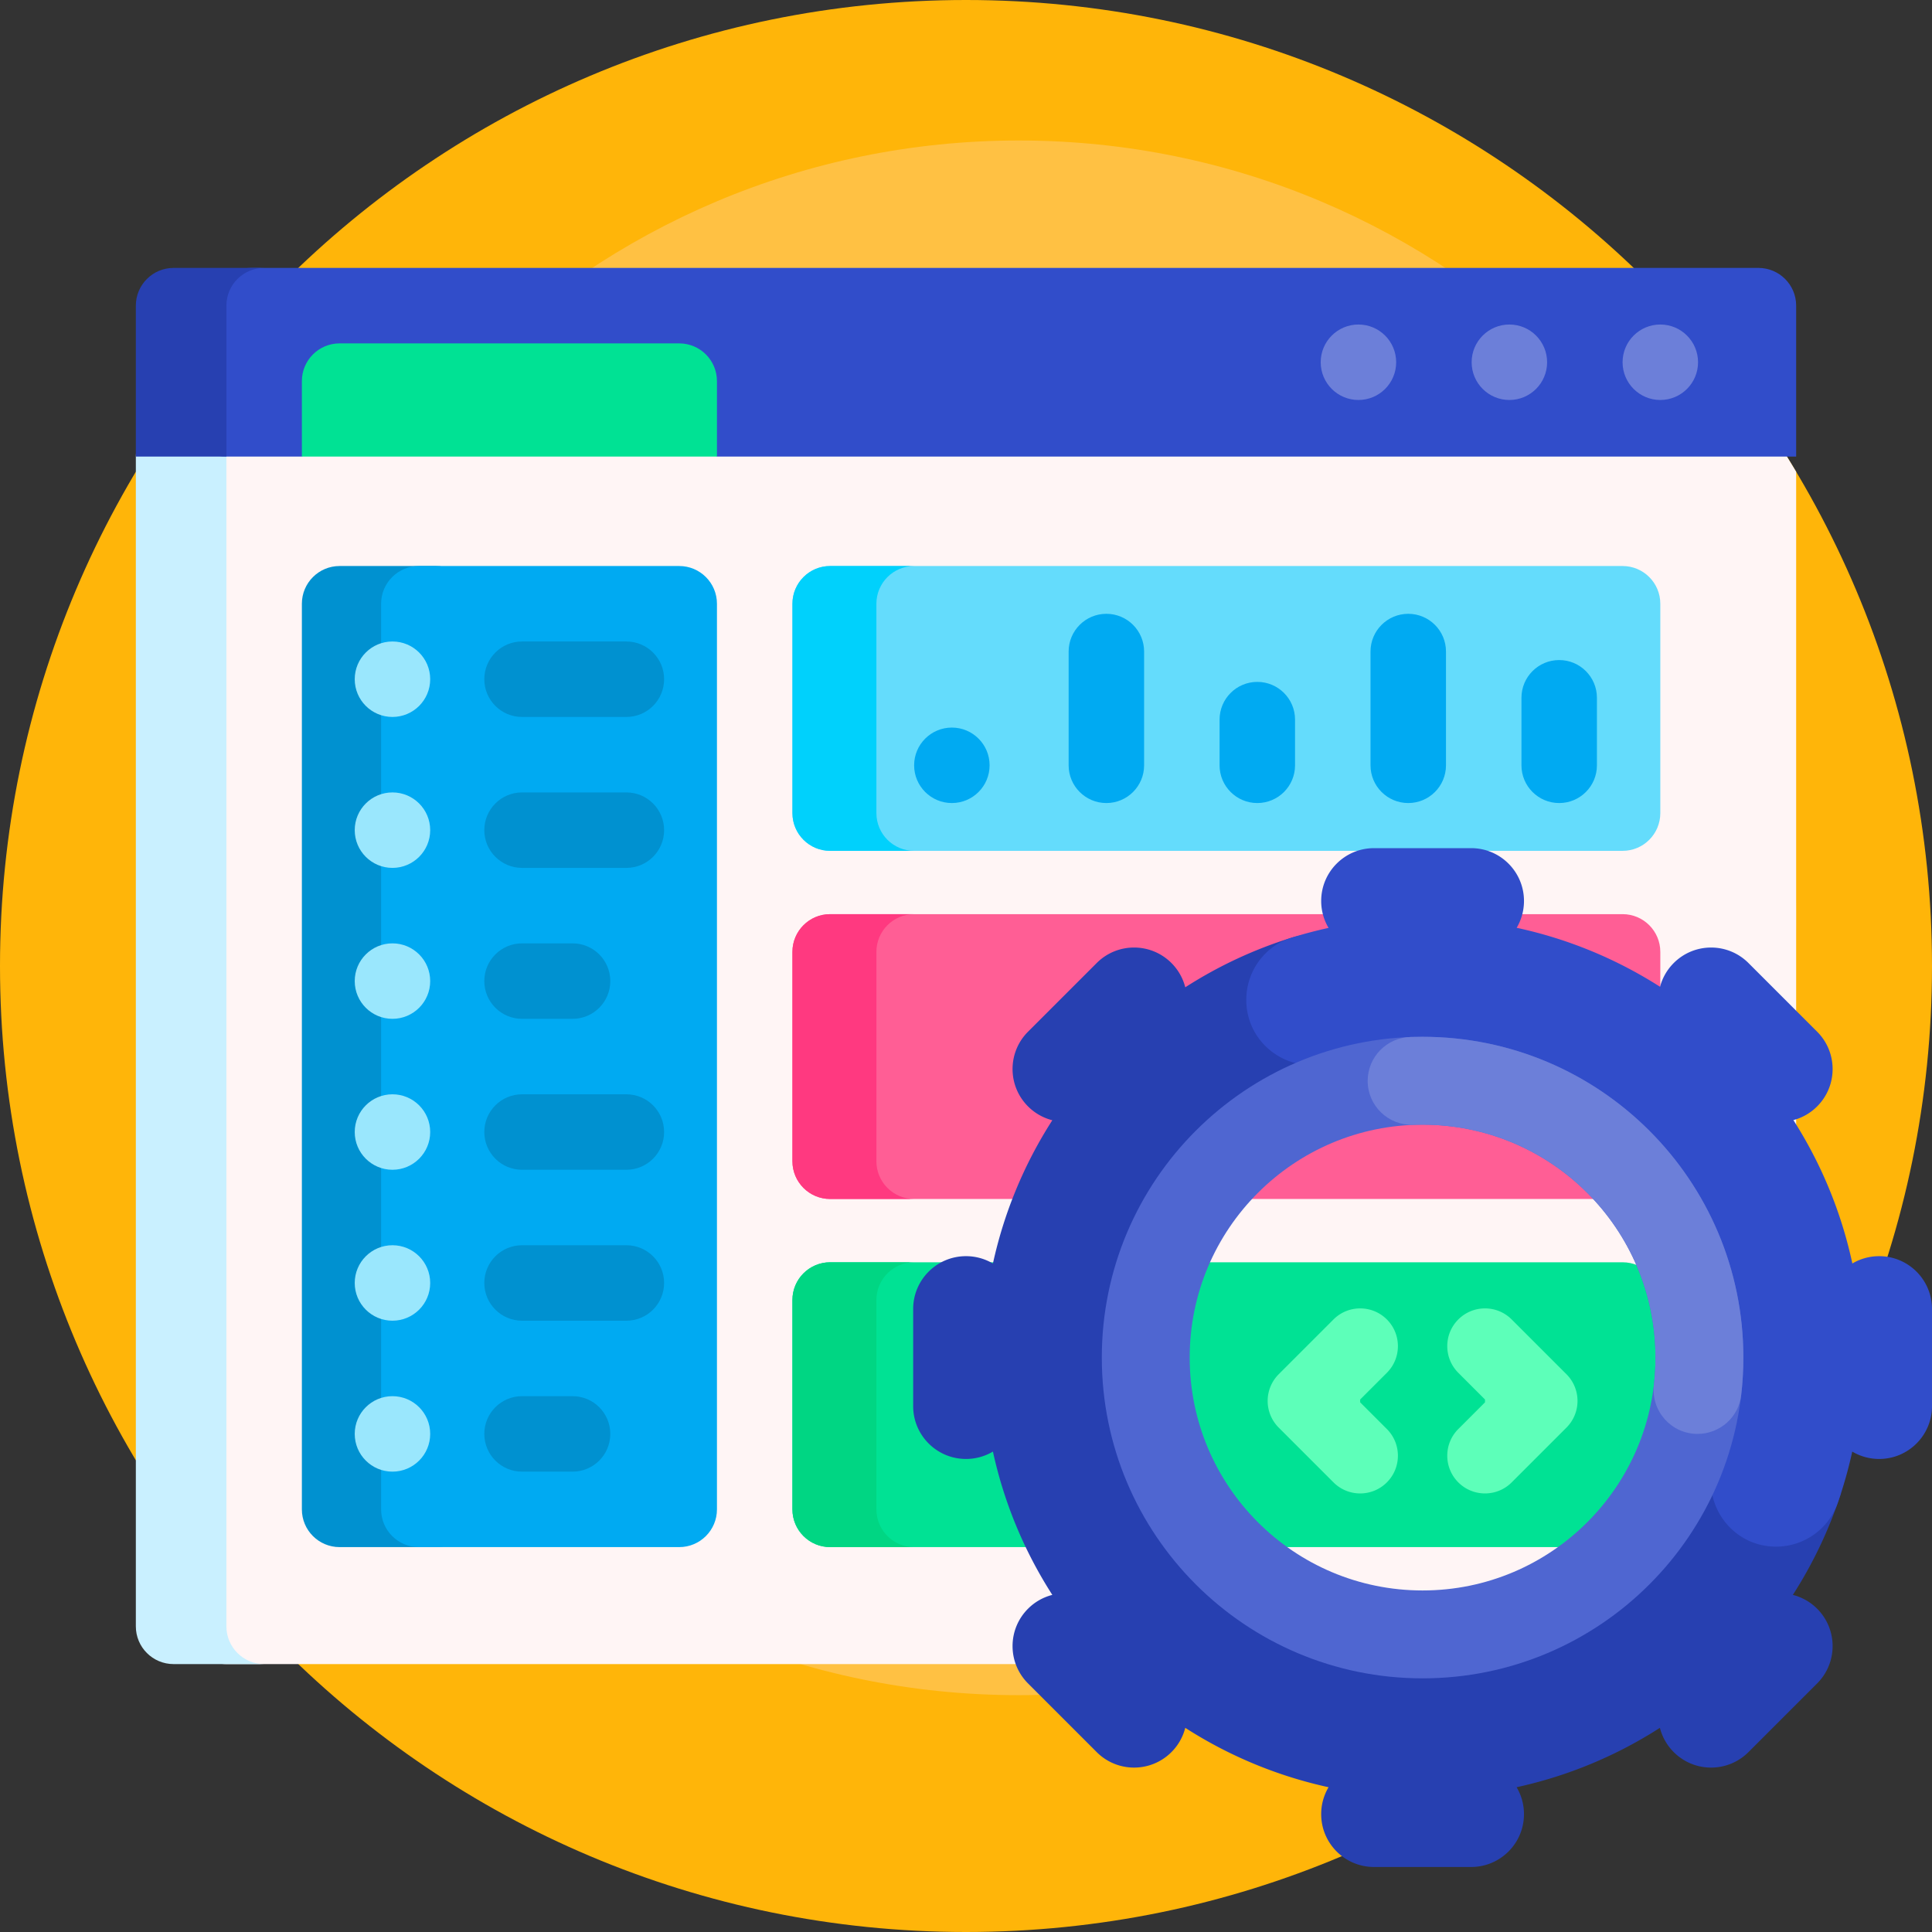
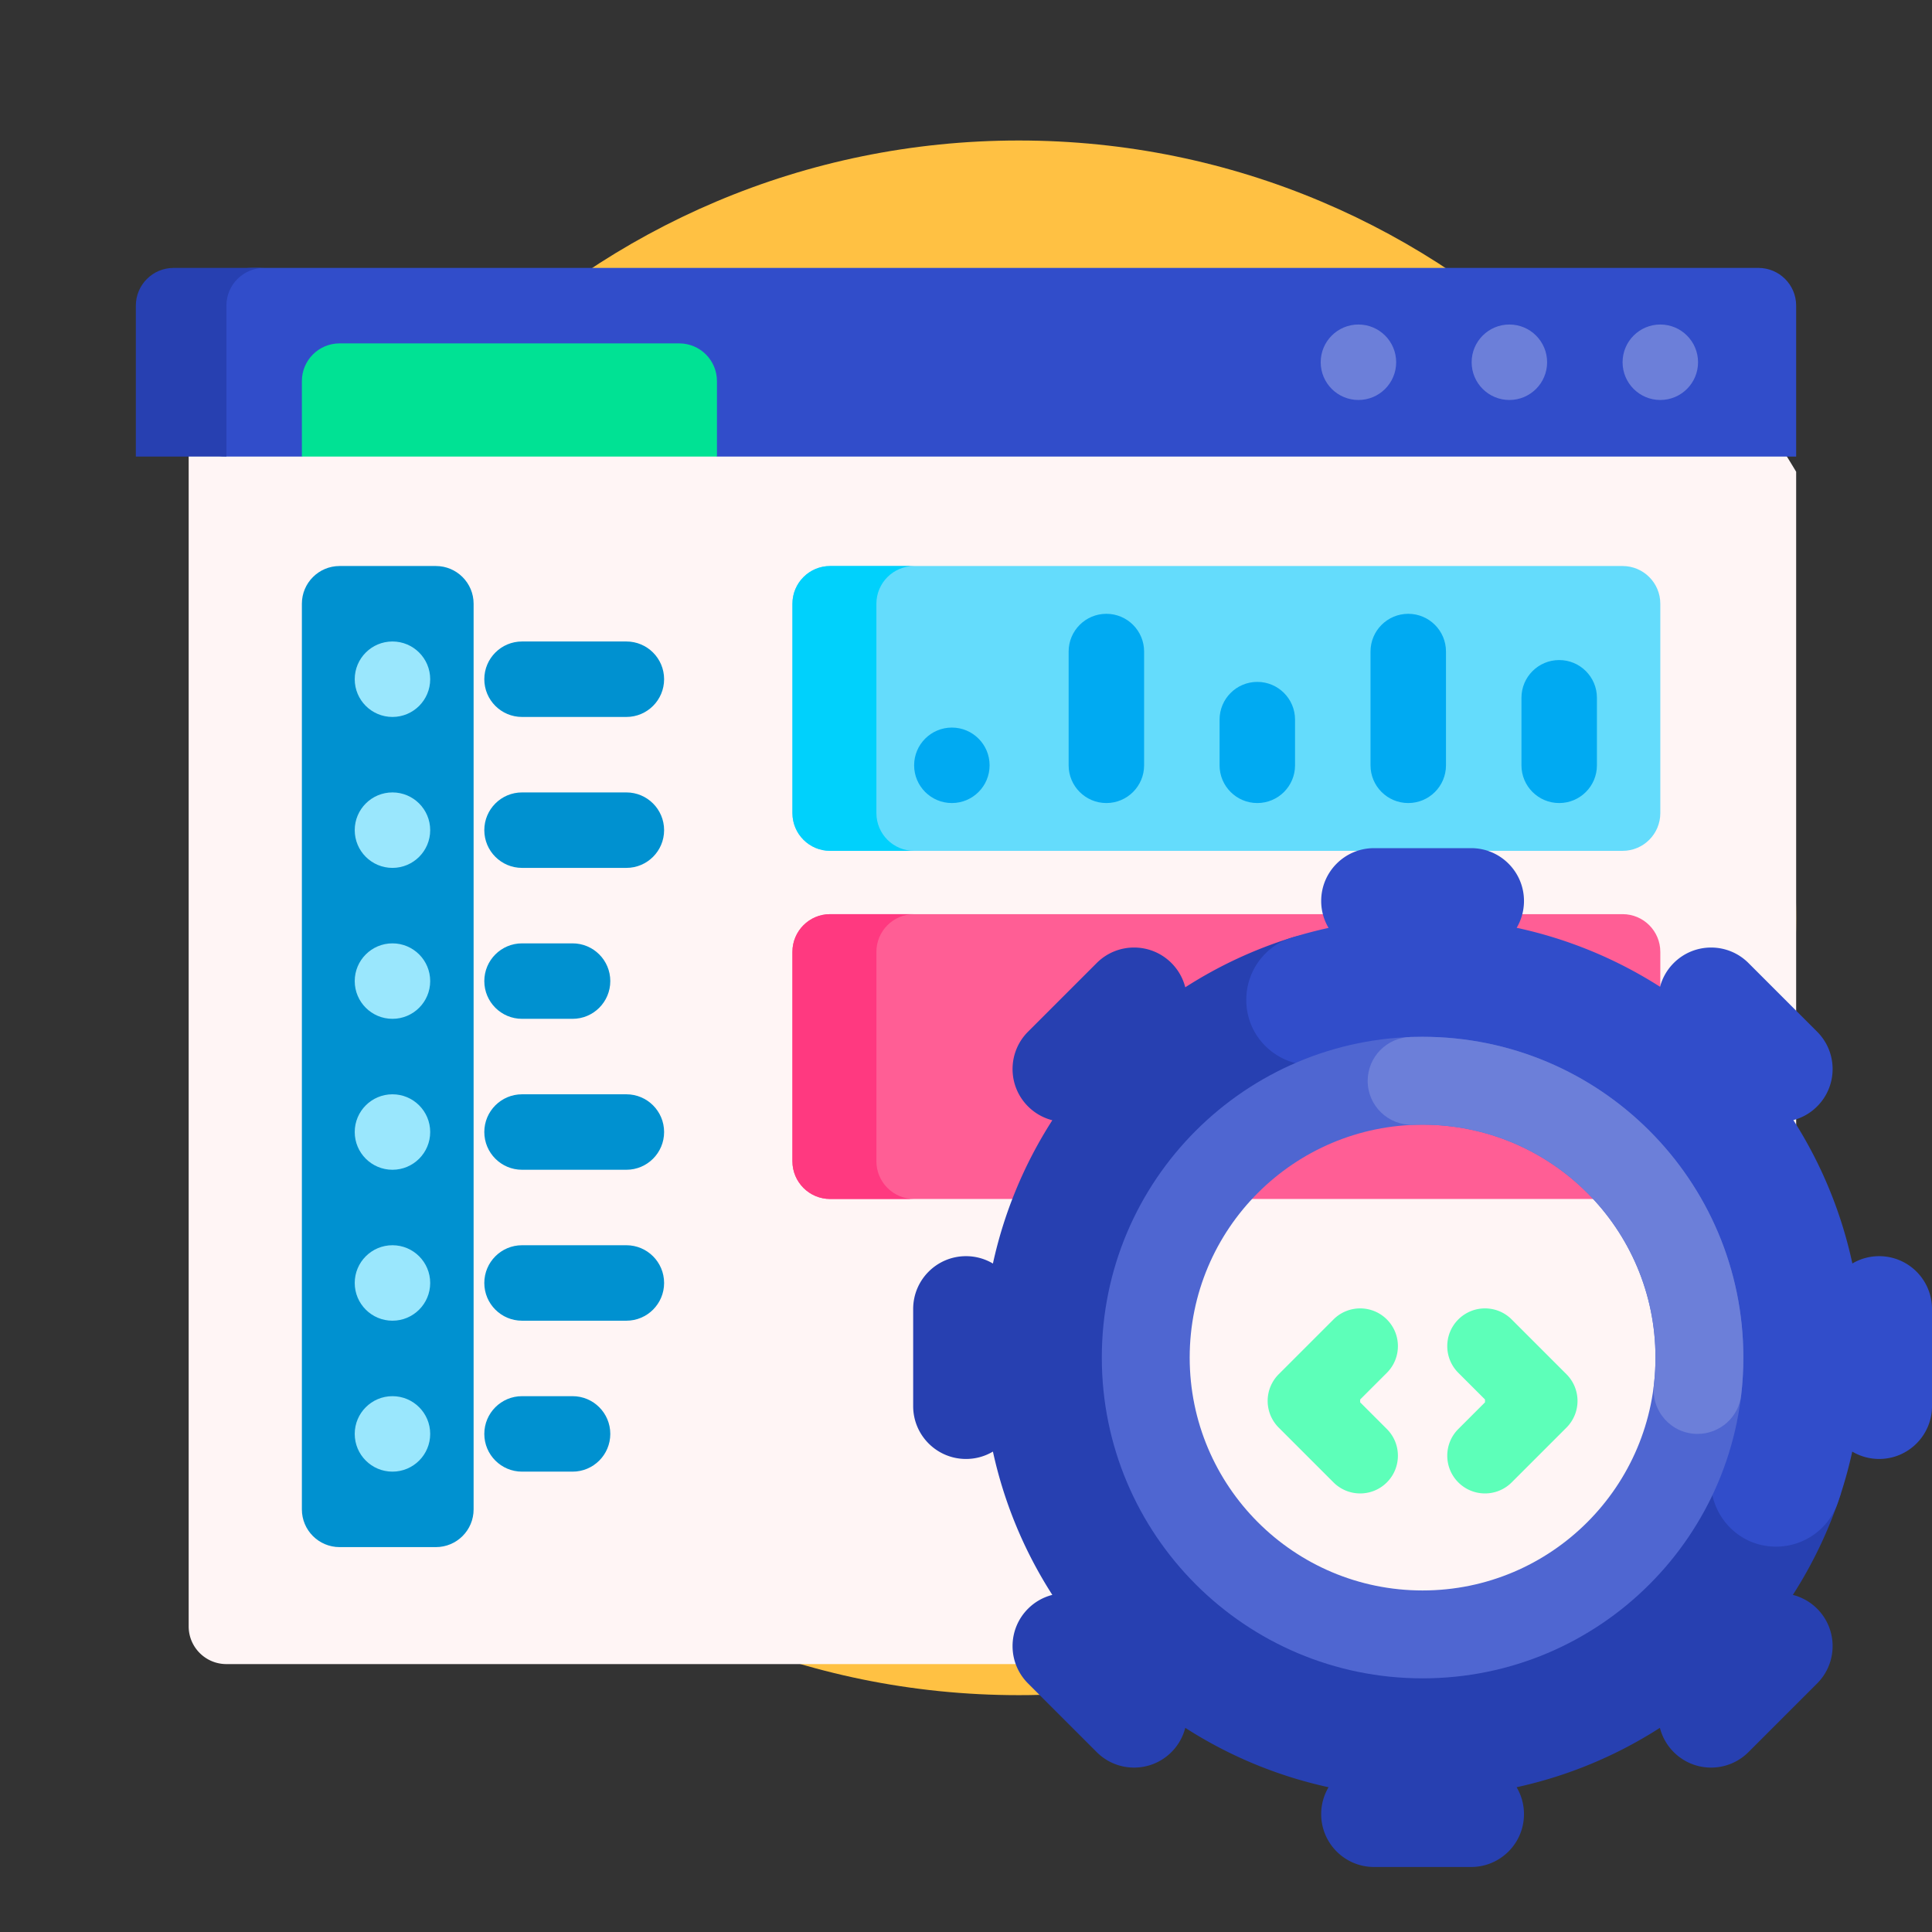
<svg xmlns="http://www.w3.org/2000/svg" version="1.1" width="512" height="512" x="0" y="0" viewBox="0 0 512 512" style="enable-background:new 0 0 512 512" xml:space="preserve">
  <rect x="0" y="0" width="512" height="512" fill="#333333" stroke="none" />
  <g>
-     <path fill="#FFB509" d="M512 256c0 141.385-114.615 256-256 256S0 397.385 0 256 114.615 0 256 0s256 114.615 256 256z" opacity="1" data-original="#ffb509" />
    <path fill="#FFC143" d="M475.998 243.234c0 113.771-92.229 206-206 206s-206-92.229-206-206 92.229-206 206-206c113.77 0 206 92.229 206 206z" opacity="1" data-original="#ffc143" />
    <path fill="#FFF5F5" d="M476 125.019v261.962A257.1 257.1 0 0 1 432.949 441H60c-5.523 0-10-4.477-10-10V121c0-5.523 4.477-10 10-10h406c.352 0 .7.018 1.042.054A255.876 255.876 0 0 1 476 125.019z" opacity="1" data-original="#fff5f5" />
-     <path fill="#C9F0FF" d="M70 441H46c-5.523 0-10-4.477-10-10V121c0-5.523 4.477-10 10-10h24c-5.523 0-10 4.477-10 10v310c0 5.523 4.477 10 10 10z" opacity="1" data-original="#c9f0ff" />
    <path fill="#314DCA" d="M476 81v40H190l-10.064-7.362H90.064L80 121H59.883c-5.458 0-9.883-4.425-9.883-9.883V87.84C50 78.54 57.54 71 66.84 71H466c5.523 0 10 4.477 10 10z" opacity="1" data-original="#314dca" />
    <path fill="#2740B1" d="M70 71c-5.523 0-10 4.477-10 10v40H36V81c0-5.523 4.477-10 10-10z" opacity="1" data-original="#2740b1" />
    <path fill="#6C7FD9" d="M370 96c0 5.523-4.477 10-10 10s-10-4.477-10-10 4.477-10 10-10 10 4.477 10 10zm70-10c-5.523 0-10 4.477-10 10s4.477 10 10 10 10-4.477 10-10-4.477-10-10-10zm-40 0c-5.523 0-10 4.477-10 10s4.477 10 10 10 10-4.477 10-10-4.477-10-10-10z" opacity="1" data-original="#6c7fd9" />
    <path fill="#00E294" d="M190 101v20H80v-20c0-5.523 4.477-10 10-10h90c5.523 0 10 4.477 10 10z" opacity="1" data-original="#00e294" />
    <path fill="#0091D0" d="M125.511 160v240c0 5.523-4.477 10-10 10H90c-5.523 0-10-4.477-10-10V160c0-5.523 4.477-10 10-10h25.511c5.522 0 10 4.477 10 10z" opacity="1" data-original="#0091d0" />
-     <path fill="#00AAF2" d="M190 160v240c0 5.523-4.477 10-10 10h-69c-5.523 0-10-4.477-10-10V160c0-5.523 4.477-10 10-10h69c5.523 0 10 4.477 10 10z" opacity="1" data-original="#00aaf2" />
    <path fill="#0091D0" d="M161.734 380c0 5.523-4.477 10-10 10h-13.388c-5.523 0-10-4.477-10-10s4.477-10 10-10h13.388c5.523 0 10 4.477 10 10zm4.26-50h-27.648c-5.523 0-10 4.477-10 10s4.477 10 10 10h27.648c5.523 0 10-4.477 10-10s-4.477-10-10-10zm-27.648-140h27.648c5.523 0 10-4.477 10-10s-4.477-10-10-10h-27.648c-5.523 0-10 4.477-10 10s4.477 10 10 10zm0 80h13.388c5.523 0 10-4.477 10-10s-4.477-10-10-10h-13.388c-5.523 0-10 4.477-10 10s4.477 10 10 10zm27.648 20h-27.648c-5.523 0-10 4.477-10 10s4.477 10 10 10h27.648c5.523 0 10-4.477 10-10s-4.477-10-10-10zm0-80h-27.648c-5.523 0-10 4.477-10 10s4.477 10 10 10h27.648c5.523 0 10-4.477 10-10s-4.477-10-10-10z" opacity="1" data-original="#0091d0" />
    <path fill="#9AE7FD" d="M114.006 380c0 5.523-4.477 10-10 10s-10-4.477-10-10 4.477-10 10-10 10 4.477 10 10zm-10-50c-5.523 0-10 4.477-10 10s4.477 10 10 10 10-4.477 10-10-4.477-10-10-10zm0-140c5.523 0 10-4.477 10-10s-4.477-10-10-10-10 4.477-10 10 4.477 10 10 10zm0 60c-5.523 0-10 4.477-10 10s4.477 10 10 10 10-4.477 10-10-4.477-10-10-10zm0 40c-5.523 0-10 4.477-10 10s4.477 10 10 10 10-4.477 10-10-4.477-10-10-10zm0-80c-5.523 0-10 4.477-10 10s4.477 10 10 10 10-4.477 10-10-4.477-10-10-10z" opacity="1" data-original="#9ae7fd" />
    <path fill="#64DCFC" d="M440 160v55.484c0 5.523-4.477 10-10 10H220c-5.523 0-10-4.477-10-10V160c0-5.523 4.477-10 10-10h210c5.523 0 10 4.477 10 10z" opacity="1" data-original="#64dcfc" />
    <path fill="#00D1FC" d="M242.255 225.484H220c-5.523 0-10-4.477-10-10V160c0-5.523 4.477-10 10-10h22.255c-5.523 0-10 4.477-10 10v55.484c0 5.523 4.478 10 10 10z" opacity="1" data-original="#00d1fc" />
    <path fill="#00AAF2" d="M423.202 184.922v17.894c0 5.523-4.477 10-10 10s-10-4.477-10-10v-17.894c0-5.523 4.477-10 10-10 5.522 0 10 4.477 10 10zm-170.947 7.893c-5.523 0-10 4.477-10 10s4.477 10 10 10 10-4.477 10-10-4.477-10-10-10zm40.946-30.148c-5.523 0-10 4.477-10 10v30.149c0 5.523 4.477 10 10 10s10-4.477 10-10v-30.149c0-5.522-4.477-10-10-10zm40 18.042c-5.523 0-10 4.477-10 10v12.106c0 5.523 4.477 10 10 10s10-4.477 10-10v-12.106c0-5.523-4.477-10-10-10zm40.001-18.042c-5.523 0-10 4.477-10 10v30.149c0 5.523 4.477 10 10 10s10-4.477 10-10v-30.149c0-5.522-4.477-10-10-10z" opacity="1" data-original="#00aaf2" />
    <path fill="#FF5E95" d="M440 252.258v55.484c0 5.523-4.477 10-10 10H220c-5.523 0-10-4.477-10-10v-55.484c0-5.523 4.477-10 10-10h210c5.523 0 10 4.477 10 10z" opacity="1" data-original="#ff5e95" />
    <path fill="#FF3980" d="M242.255 317.742H220c-5.523 0-10-4.477-10-10v-55.484c0-5.523 4.477-10 10-10h22.255c-5.523 0-10 4.477-10 10v55.484c0 5.523 4.478 10 10 10z" opacity="1" data-original="#ff3980" />
-     <path fill="#00E294" d="M440 344.516V400c0 5.523-4.477 10-10 10H220c-5.523 0-10-4.477-10-10v-55.484c0-5.523 4.477-10 10-10h210c5.523 0 10 4.477 10 10z" opacity="1" data-original="#00e294" />
-     <path fill="#00D683" d="M242.255 410H220c-5.523 0-10-4.477-10-10v-55.484c0-5.523 4.477-10 10-10h22.255c-5.523 0-10 4.477-10 10V400c0 5.523 4.478 10 10 10z" opacity="1" data-original="#00d683" />
    <path fill="#5DFFB9" d="M360.46 370.882v.753l7.072 7.071c3.905 3.905 3.905 10.237 0 14.142-1.953 1.953-4.512 2.929-7.071 2.929s-5.118-.976-7.071-2.929l-14.52-14.519a10.001 10.001 0 0 1 0-14.142l14.52-14.52c3.906-3.905 10.236-3.905 14.143 0 3.905 3.905 3.905 10.237 0 14.143zm54.67-6.696-14.52-14.519c-1.953-1.953-4.512-2.929-7.071-2.929s-5.118.977-7.071 2.929c-3.905 3.905-3.905 10.237 0 14.142l7.072 7.071v.753l-7.072 7.072c-3.905 3.905-3.905 10.237 0 14.143 3.906 3.905 10.236 3.905 14.143 0l14.52-14.52a10.001 10.001 0 0 0-.001-14.142z" opacity="1" data-original="#5dffb9" />
    <path fill="#2740B1" d="M481.561 426.329a13.928 13.928 0 0 0-6.438-3.667 116.025 116.025 0 0 0 12.742-26.884c.447-1.378-9.963-2.768-9.566-4.168a116.632 116.632 0 0 0 4.403-31.841c0-64.361-44.15-107.322-108.511-107.322-12.095 0-20.952-7.371-31.921-3.951a116.018 116.018 0 0 0-28.164 13.149 13.928 13.928 0 0 0-3.667-6.438c-5.467-5.467-14.331-5.467-19.797 0l-18.203 18.203c-5.467 5.467-5.467 14.331 0 19.798a13.928 13.928 0 0 0 6.438 3.667 115.866 115.866 0 0 0-15.742 37.976 13.932 13.932 0 0 0-7.136-1.953c-7.731 0-13.999 6.268-13.999 13.999v25.743c0 7.731 6.268 13.999 13.999 13.999 2.606 0 5.046-.712 7.136-1.953a115.866 115.866 0 0 0 15.742 37.976 13.928 13.928 0 0 0-6.438 3.667c-5.467 5.467-5.467 14.331 0 19.798l18.203 18.203c5.467 5.467 14.331 5.467 19.797 0a13.928 13.928 0 0 0 3.667-6.438 115.866 115.866 0 0 0 37.976 15.742 13.926 13.926 0 0 0-1.953 7.136c0 7.731 6.268 13.999 13.999 13.999h25.743c7.731 0 13.999-6.268 13.999-13.999 0-2.606-.712-5.046-1.953-7.136a115.866 115.866 0 0 0 37.976-15.742 13.928 13.928 0 0 0 3.667 6.438c5.467 5.467 14.331 5.467 19.798 0l18.203-18.203c5.467-5.468 5.467-14.331 0-19.798zM377 441.683c-45.24 0-81.915-36.675-81.915-81.915S331.76 277.854 377 277.854s81.915 36.675 81.915 81.915S422.24 441.683 377 441.683z" opacity="1" data-original="#2740b1" />
    <path fill="#314DCA" d="M512 346.897v25.743c0 7.731-6.268 13.999-13.999 13.999-2.606 0-5.046-.713-7.136-1.953a115.569 115.569 0 0 1-3.873 13.677c-2.426 6.912-8.993 11.51-16.319 11.51-11.995 0-20.224-11.856-16.284-23.186 3.23-9.288 4.836-19.336 4.476-29.804-1.471-42.824-36.313-77.595-79.139-78.985-9.396-.305-18.453.973-26.922 3.588-11.182 3.452-22.527-4.8-22.527-16.503v-.009c0-7.513 4.822-14.241 11.994-16.477a115.78 115.78 0 0 1 9.812-2.593 13.932 13.932 0 0 1-1.953-7.136c0-7.731 6.268-13.999 13.999-13.999h25.743c7.731 0 13.999 6.268 13.999 13.999 0 2.594-.706 5.024-1.936 7.107a115.867 115.867 0 0 1 37.994 15.632 13.937 13.937 0 0 1 3.631-6.299c5.467-5.467 14.331-5.467 19.798 0l18.203 18.203c5.467 5.467 5.467 14.331 0 19.798a13.944 13.944 0 0 1-6.293 3.63 115.726 115.726 0 0 1 15.626 37.995 13.93 13.93 0 0 1 7.106-1.935c7.732-.001 14 6.267 14 13.998z" opacity="1" data-original="#314dca" />
    <path fill="#4F66D1" d="M377 274.759c-46.949 0-85.01 38.06-85.01 85.01s38.06 85.01 85.01 85.01 85.01-38.06 85.01-85.01-38.061-85.01-85.01-85.01zm0 146.729c-34.087 0-61.719-27.633-61.719-61.719S342.914 298.05 377 298.05s61.719 27.633 61.719 61.719-27.632 61.719-61.719 61.719z" opacity="1" data-original="#4f66d1" />
    <path fill="#6C7FD9" d="M462.01 359.769c0 3.377-.197 6.708-.58 9.983-.685 5.853-5.677 10.249-11.57 10.249-6.975 0-12.365-6.085-11.558-13.013.276-2.368.418-4.776.418-7.218 0-34.087-27.633-61.719-61.719-61.719-.749 0-1.606.013-2.529.04-6.577.189-12.024-5.062-12.024-11.641 0-6.328 5.055-11.489 11.381-11.645 1.17-.029 2.255-.043 3.172-.043 46.948-.003 85.009 38.057 85.009 85.007z" opacity="1" data-original="#6c7fd9" />
  </g>
</svg>